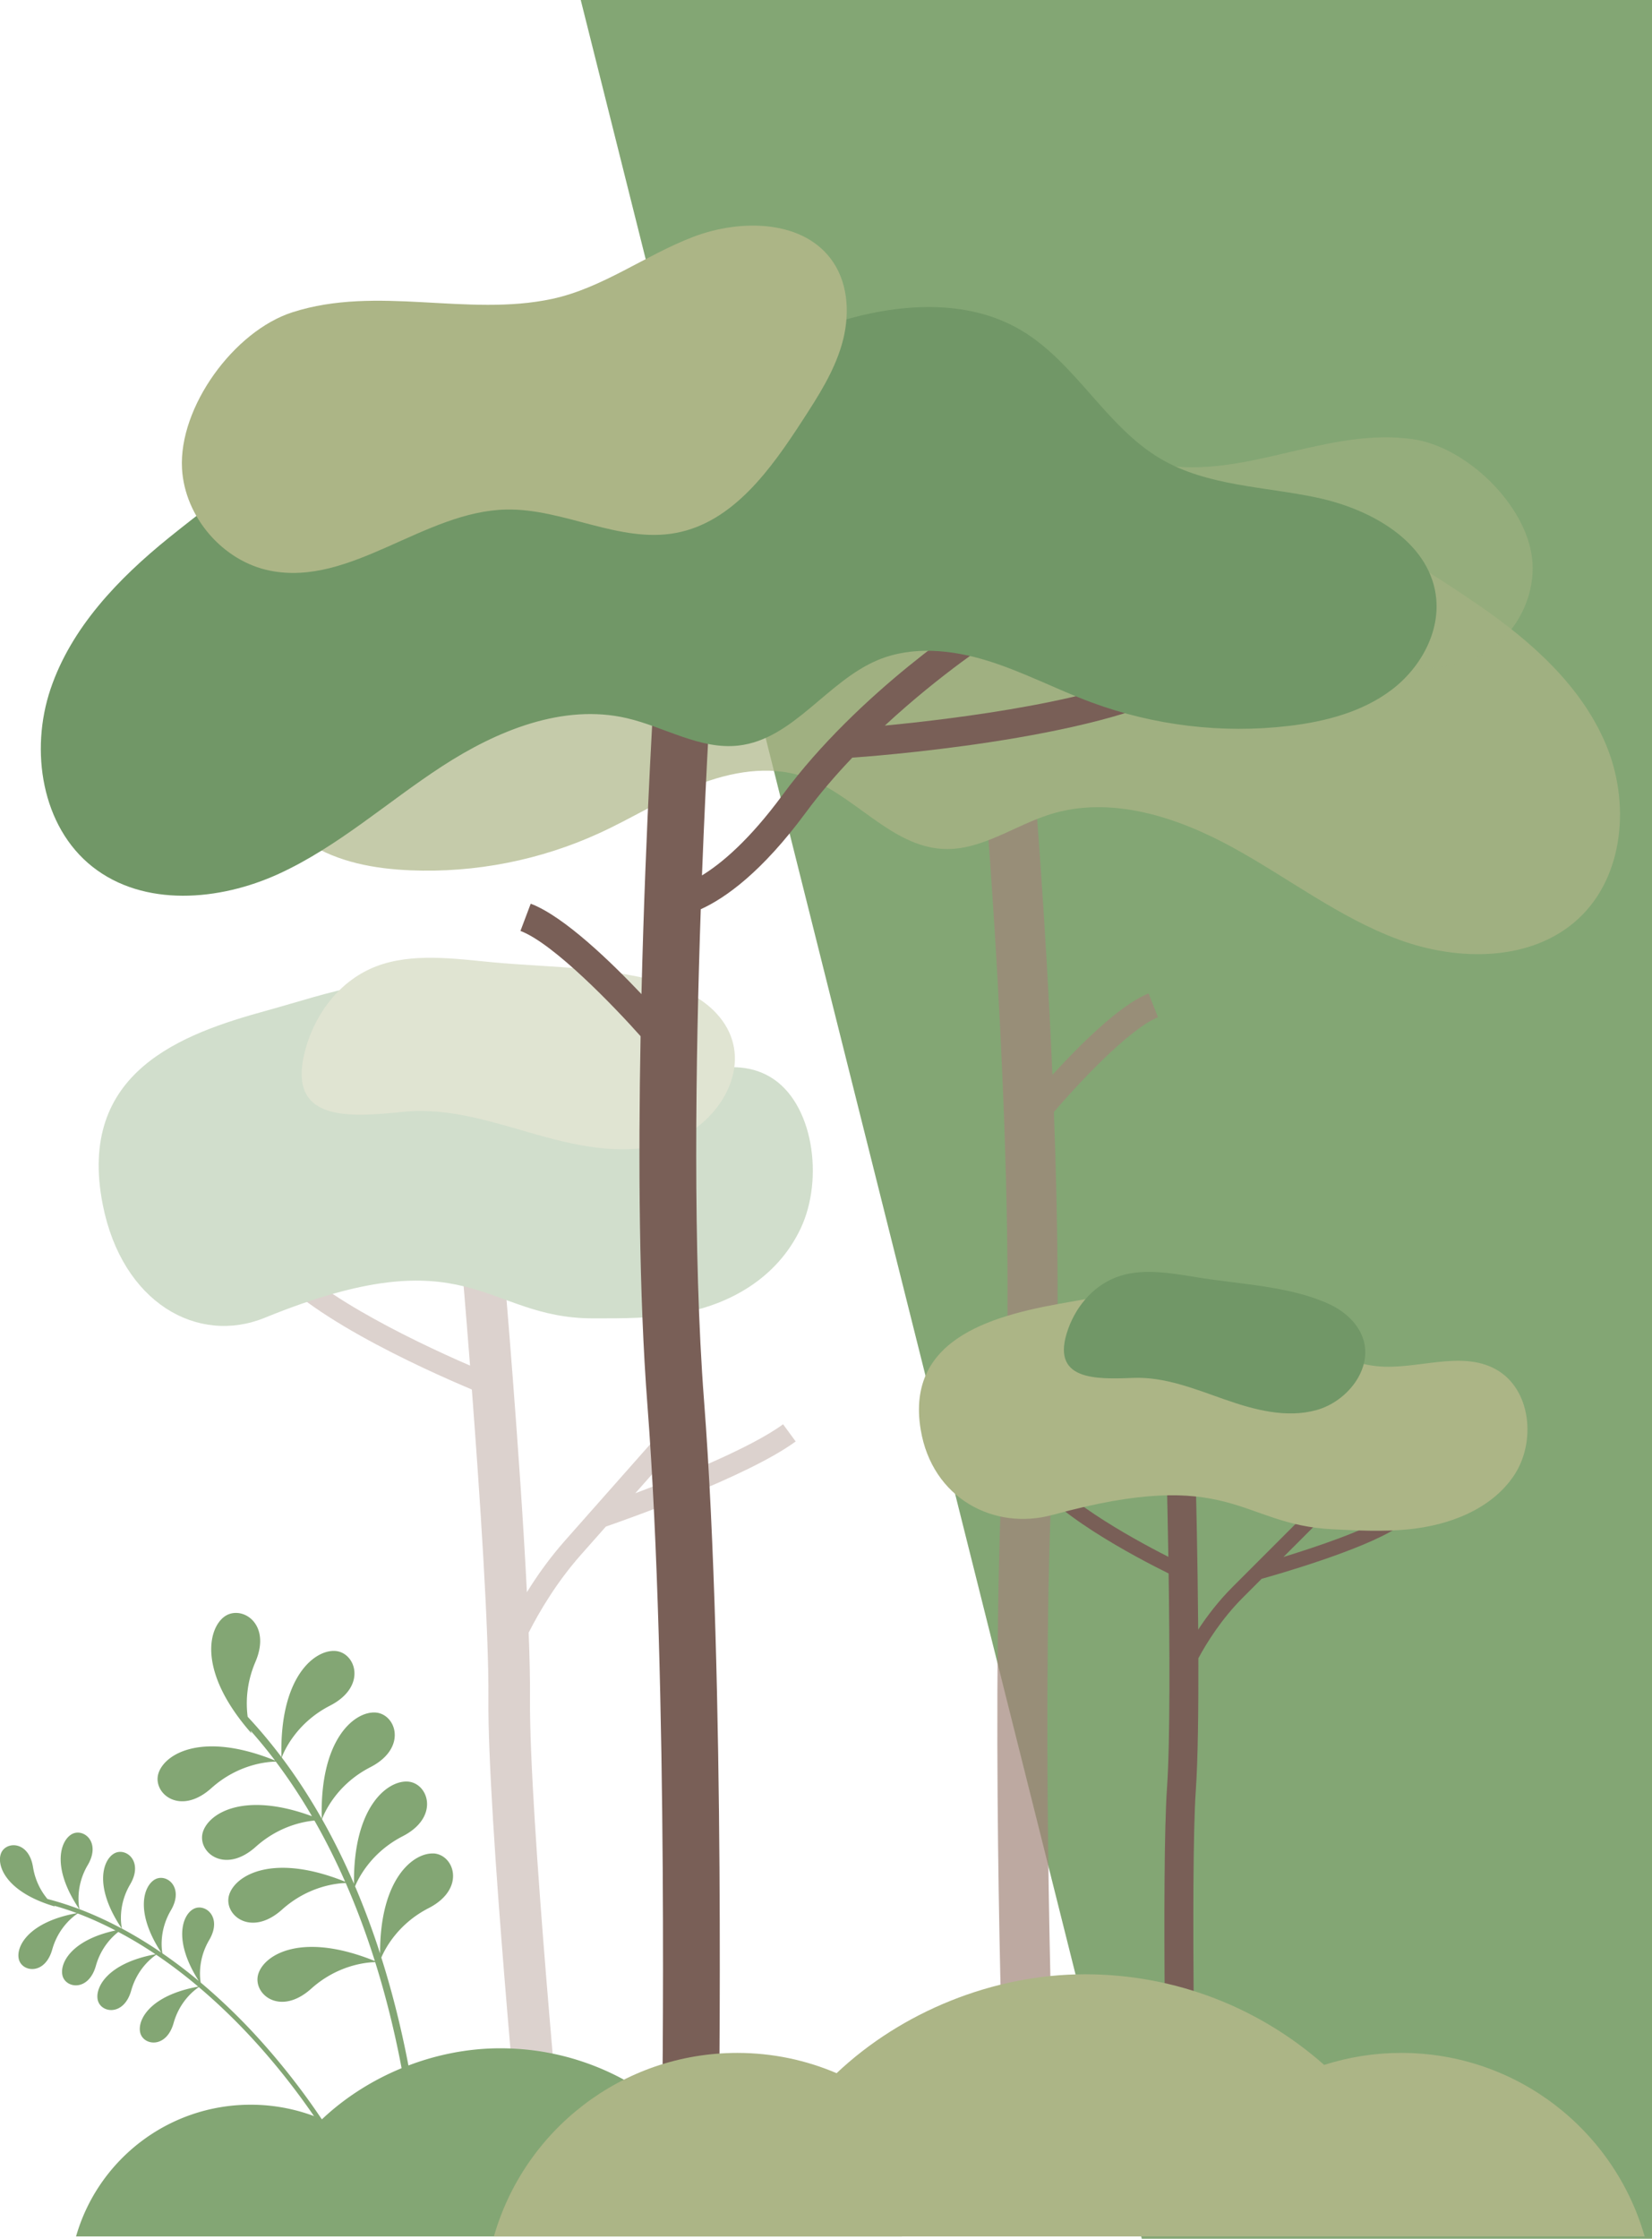
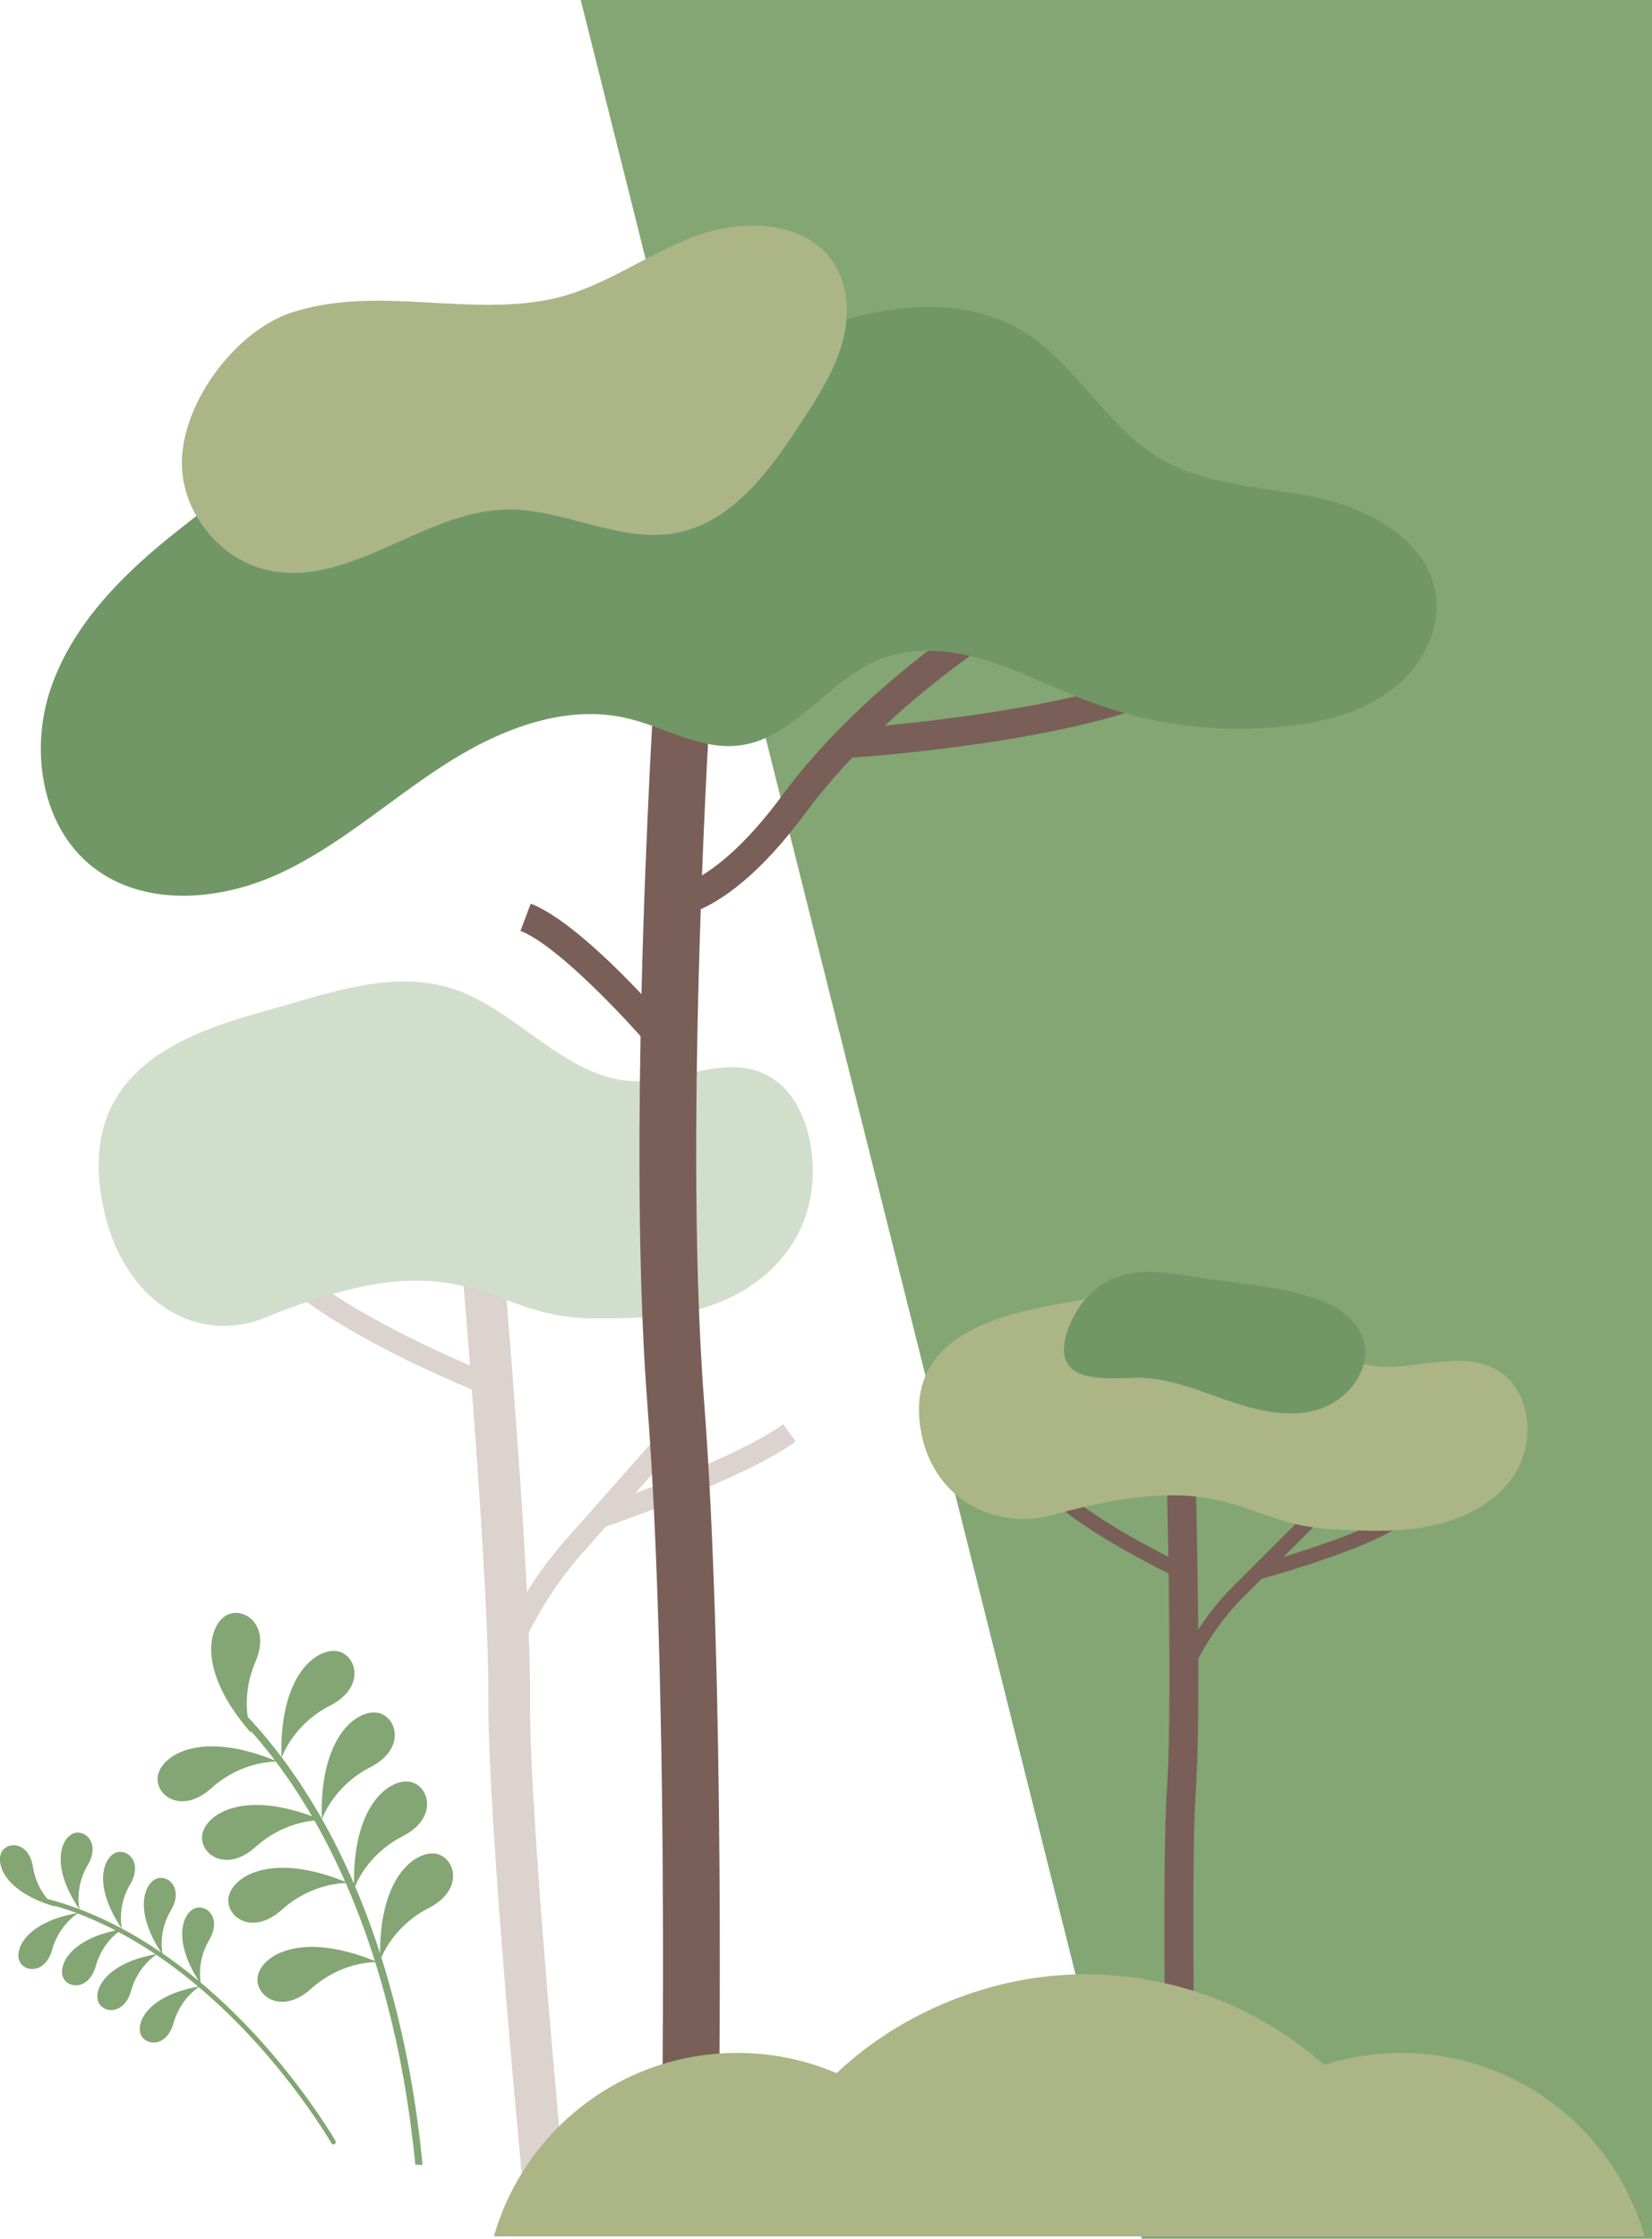
<svg xmlns="http://www.w3.org/2000/svg" id="Layer_1" data-name="Layer 1" viewBox="0 0 523.13 708.66">
  <defs>
    <clipPath id="clippath">
      <path class="cls-1" d="M31.25 303.18h226.14v385.74H31.25z" />
    </clipPath>
    <clipPath id="clippath-1">
-       <path class="cls-1" d="M81.79 136.79H513v520.12H81.79z" />
-     </clipPath>
+       </clipPath>
    <clipPath id="clippath-2">
      <path class="cls-1" d="M294.3 136.79h191.03v81.39H294.3z" />
    </clipPath>
    <style>.cls-1{fill:none}.cls-3{fill:#a18479}.cls-4{fill:#acb586}.cls-5{fill:#719767}.cls-6{fill:#83a674}.cls-7{fill:#795f57}</style>
  </defs>
  <path class="cls-6" d="m183.9 0 177.66 708.66h161.57V0H183.9z" />
  <g style="opacity:.37">
    <g style="clip-path:url(#clippath)">
      <path class="cls-3" d="M191.85 483.23c6.38-2.21 44.86-15.76 60.11-26.95l-3.99-5.44c-10.25 7.52-32.68 16.55-46.79 21.83l20.37-23.03-5.05-4.47-37.65 42.57c-4.81 5.44-8.78 11.05-12 16.26-2.19-43.63-7.22-101.85-7.5-105.02l-13.12 1.14c.03.36 1.18 13.65 2.62 32.15-19.54-8.43-52.89-24.88-60.1-37.83l-5.9 3.28c9.43 16.94 51.53 35.8 66.57 42.12 2.46 32.41 5.42 76.22 5.24 97.74-.31 37.03 10.19 146.7 10.64 151.35l13.11-1.26c-.11-1.13-10.88-113.62-10.58-149.98.05-5.71-.11-12.87-.42-20.9 3.54-6.95 8.97-16.06 16.48-24.56l7.95-8.98Z" />
      <path class="cls-6" d="M83.87 417.12c64.97-26.52 69.22.13 103.83.2 9.47.02 18.99.03 28.32-1.69 14.87-2.74 29.97-10.88 37.49-26.7 7.51-15.82 4.04-40.09-9.73-48.1-13.54-7.87-29.01 2.22-43.85 1.37-20.46-1.18-35.84-21.62-54.87-28.63-19.94-7.35-41.18.99-60.61 6.32-26.69 7.33-60.26 19.26-51.9 61.49 6.15 31.07 30.07 44.41 51.32 35.74" />
-       <path class="cls-4" d="M231.42 327.98c-2.68-7.01-9.09-12.09-16.05-14.89-17.74-7.14-40.41-6.71-59.31-8.48-11.84-1.11-25.48-3.12-36.93 1.28-11.04 4.24-18.84 14.14-22.16 25.42-7.14 24.25 13.67 22.34 30.93 20.61 14.26-1.44 28.31 3.34 42.1 7.24 13.79 3.91 28.71 6.97 42.24 2.24 13.53-4.72 24.3-20.03 19.18-33.42" />
    </g>
  </g>
  <g style="opacity:.7">
    <g style="clip-path:url(#clippath-1)">
      <path class="cls-3" d="m366.7 322-3-7.54c-9.27 3.7-22.4 16.97-30.44 25.8-2.09-48.85-5.46-88.91-5.52-89.61l-15.79 1.34c.1 1.24 10.47 124.67 5.98 201.93-4.54 78.2-.36 201.76-.32 203l15.84-.55c-.04-1.23-4.2-124.07.3-201.54 1.78-30.61 1.27-68.26-.02-102.85 7.07-8.27 23.75-26.31 32.97-29.99" />
      <path class="cls-4" d="M81.85 238.65c1.2-16.61 17.96-27.66 33.94-32.37 15.98-4.71 33.49-6.07 47.18-15.56 16.1-11.16 23.85-31.57 39.95-42.74 15.94-11.06 37.22-10.98 56.13-6.63 18.91 4.35 36.83 12.46 55.86 16.25 27.24 5.42 54.06.93 81.33 2.12 25.6 1.11 51.96 18.11 72.43 32.14 16.42 11.33 32 25.24 39.79 43.6 7.8 18.36 5.95 41.95-8.74 55.44-14.79 13.59-38.04 13.45-56.88 6.49-18.84-6.97-34.99-19.56-52.6-29.2-17.62-9.64-38.51-16.42-57.68-10.43-11.34 3.55-21.73 11.44-33.61 10.98-16.97-.65-28.63-17.72-44.76-23-10.86-3.56-22.85-1.4-33.48 2.79-10.63 4.2-20.38 10.34-30.76 15.12-18.69 8.6-39.44 12.7-60.01 11.84-11.29-.47-22.85-2.55-32.35-8.66-9.5-6.12-16.56-16.92-15.74-28.19" />
      <g style="opacity:.66">
        <path class="cls-4" d="M296.12 151.44c5.77-13.14 23.26-16.5 37.34-13.76 14.09 2.74 27.37 9.67 41.71 10.2 24.18.9 47.43-12.27 72.03-8.89 17 2.33 35.91 20.57 37.94 37.65 1.59 13.37-6.74 27.44-19.33 32.3-21.45 8.28-45.11-8.91-67.83-5.4-15.87 2.45-29.49 14.83-45.55 14.64-16.23-.18-29.18-12.95-40.24-24.83-5.42-5.82-10.91-11.75-14.42-18.88-3.52-7.13-4.84-15.76-1.65-23.03" style="clip-path:url(#clippath-2)" />
      </g>
    </g>
  </g>
  <path class="cls-7" d="m376.29 217.39-4.71-7.91c-20.49 12.21-69.54 18.11-91.39 20.2 18.12-16.79 35.04-27.66 35.29-27.82l-4.94-7.77c-1.56.99-38.5 24.67-62.77 57.6-10.49 14.23-19.22 21.58-25.48 25.41 1.4-36.4 3.09-62.4 3.13-63l-17.93-1.19c-.05.8-3.02 46.31-4.36 101.77-9.31-9.84-24.47-24.62-35.07-28.62l-3.25 8.62c10.52 3.97 29.84 24.1 38.04 33.32-.73 39.27-.51 81.97 2.16 116.66 6.75 87.77 4.64 227.19 4.62 228.59l17.97.29c.03-1.41 2.15-141.65-4.66-230.25-3.58-46.53-2.67-107.94-1.03-155.48 7.81-3.55 19.35-11.74 33.28-30.63 4.54-6.15 9.59-12 14.78-17.43v.07c3.17-.21 77.83-5.43 106.33-22.41" />
  <path class="cls-5" d="M454.65 188.19c-2.53-16.98-20.61-27.02-37.39-30.62s-34.89-3.63-49.7-12.32c-17.41-10.22-26.97-30.59-44.38-40.81-17.24-10.12-39.09-8.39-58.19-2.45-19.09 5.94-36.88 15.67-56.14 21.04-27.57 7.69-55.47 5.16-83.41 8.5-26.22 3.14-51.99 22.65-71.93 38.66-15.99 12.92-30.92 28.43-37.5 47.9-6.58 19.47-2.85 43.57 13.29 56.29 16.26 12.81 40.13 10.86 58.95 2.24s34.43-22.81 51.79-34.09c17.35-11.28 38.29-19.87 58.45-15.2 11.93 2.76 23.22 10.07 35.39 8.67 17.38-1.99 28.04-20.43 44.21-27.11 10.89-4.5 23.37-3.22 34.62.26 11.25 3.48 21.75 9.04 32.79 13.14 19.88 7.39 41.52 9.98 62.58 7.5 11.56-1.36 23.28-4.39 32.57-11.41 9.29-7.02 15.7-18.68 13.99-30.19" />
  <path class="cls-4" d="M263.87 83.04c-9.03-13.54-29.23-13.86-44.43-8.03s-28.68 16.19-44.59 19.6c-26.84 5.76-55.4-4.38-82.23 4.23-18.54 5.95-36.07 30.04-34.98 49.53.86 15.26 12.93 29.33 27.95 32.29 25.59 5.04 48.65-18.83 74.72-19.37 18.21-.38 35.87 10.76 53.77 7.4 18.1-3.4 30.06-20.21 40.08-35.66 4.91-7.57 9.88-15.27 12.4-23.93 2.53-8.66 2.31-18.56-2.69-26.06" />
  <path class="cls-7" d="M399.49 499.77c4.52-1.26 31.79-9.03 42.85-16.14l-2.53-3.94c-7.43 4.78-23.38 10.09-33.39 13.16l15.11-15.11-3.31-3.31-27.93 27.93c-4.51 4.51-8.11 9.28-10.86 13.47-.18-22.99-.71-44.09-.75-45.67l-9.15.23c0 .25.24 9.51.45 22.41-13.2-6.68-35.63-19.51-40.08-28.8l-4.23 2.02c5.82 12.15 34.22 27.03 44.39 32.05.33 22.59.52 53.11-.52 68.03-1.79 25.64-.08 117.01-.01 120.89l9.15-.17c-.02-.95-1.77-94.84-.01-120.08.68-9.77.85-25.7.81-41.83 2.59-4.81 7.28-12.4 14.12-19.24l5.89-5.89Z" />
  <path class="cls-4" d="M333.4 479.52c56.72-15.64 58.95 3.04 88.42 4.55 8.07.41 16.17.83 24.21.03 12.81-1.27 26.1-6.27 33.32-16.93s5.53-27.64-5.78-33.78c-11.12-6.04-24.83.31-37.42-.92-17.37-1.69-29.4-16.52-45.24-22.2-16.6-5.95-35.12-1.07-51.95 1.81-23.12 3.95-52.32 10.8-47.41 40.45 3.61 21.81 23.29 32.09 41.84 26.98" />
  <path class="cls-5" d="M431.7 423.96c-1.56-4.98-5.79-8.77-10.5-11.01-12-5.7-27.75-6.37-40.78-8.41-8.17-1.27-17.54-3.25-25.67-.68-7.84 2.47-13.67 9.01-16.46 16.69-5.99 16.52 8.53 16.08 20.58 15.61 9.96-.39 19.5 3.52 28.9 6.81 9.4 3.3 19.62 6.05 29.21 3.35 9.59-2.7 17.71-12.86 14.73-22.37" />
-   <path class="cls-6" d="M230.28 666.23c-6.11 0-11.99.96-17.51 2.73-14.49-12.81-33.52-20.59-54.38-20.59s-41.71 8.55-56.43 22.47a57.334 57.334 0 0 0-22.57-4.61c-26.28 0-48.44 17.62-55.31 41.7h261.5c-6.87-24.07-29.03-41.7-55.31-41.7" />
  <path class="cls-6" d="M106.23 677.68c-.09-.16-9.11-15.77-24.79-32.92-4.96-5.43-10.99-11.4-17.89-17.2-.31-1.84-.83-7.46 2.7-13.47 4.32-7.34-1.41-11.83-5.04-9.79-3.52 1.98-6.4 10.04 1.74 22.76-3.6-3-7.45-5.94-11.52-8.74-.3-1.67-.95-7.43 2.68-13.61 4.32-7.34-1.41-11.83-5.04-9.79-3.56 2-6.46 10.2 1.97 23.13-3.94-2.69-8.08-5.24-12.42-7.56-.19-.83-1.43-7.17 2.6-14.01 4.32-7.34-1.41-11.83-5.04-9.79-3.61 2.03-6.58 10.46 2.38 23.78-4.29-2.29-8.75-4.37-13.39-6.13-.21-.99-1.35-7.23 2.61-13.96 4.32-7.34-1.41-11.83-5.04-9.79-3.61 2.03-6.57 10.44 2.35 23.72a99.794 99.794 0 0 0-10.06-3.2c-1.71-2.04-3.82-5.4-4.58-10.11-1.35-8.41-8.64-8.21-10.13-4.33-1.49 3.88 1.62 12.31 17.14 16.84 0 0-.14-.11-.37-.3 2.46.71 4.89 1.49 7.26 2.38-15.43 2.81-19.4 10.66-18.37 14.64 1.04 4.03 8.25 5.06 10.56-3.13 1.99-7.06 6.78-10.57 8.07-11.41 4.13 1.56 8.11 3.38 11.96 5.38-14.1 3.05-17.75 10.48-16.77 14.32 1.04 4.03 8.25 5.06 10.56-3.13 1.64-5.82 5.18-9.22 7.1-10.72 4.1 2.17 8.04 4.54 11.78 7.06-15.33 2.83-19.27 10.65-18.25 14.61 1.04 4.03 8.25 5.06 10.56-3.13 1.92-6.82 6.45-10.33 7.92-11.32 4.75 3.2 9.19 6.61 13.31 10.09-15.42 2.81-19.38 10.66-18.36 14.64 1.04 4.03 8.25 5.06 10.56-3.13 1.95-6.91 6.57-10.42 7.98-11.35 6.69 5.65 12.53 11.45 17.37 16.74 15.58 17.03 24.54 32.54 24.63 32.69.18.32.57.44.9.31.03-.01.06-.03.09-.04.35-.2.47-.64.27-.99m31.09-91.01c-6.36-.33-17.02 7.91-16.95 31.65-2.26-7-4.88-14.14-7.92-21.26 1.05-2.54 5.05-10.7 15.05-15.84 11.96-6.14 8.11-16.98 1.55-17.32-6.42-.34-17.22 8.08-16.94 32.38v-.01c-2.97-6.88-6.33-13.75-10.13-20.47.51-1.4 4.24-10.77 15.29-16.44 11.96-6.14 8.11-16.98 1.55-17.32-6.53-.34-17.6 8.37-16.92 33.63-3.77-6.65-7.98-13.16-12.67-19.4.56-1.53 4.32-10.78 15.28-16.4 11.96-6.14 8.11-16.98 1.55-17.32-6.53-.34-17.59 8.36-16.92 33.6-3.32-4.4-6.88-8.67-10.7-12.76-.55-4.17-.52-10.43 2.44-17.34 5.3-12.36-4.58-18.25-9.85-14.33s-8.25 17.79 8.63 36.94c0 0-.12-.32-.29-.86a159.8 159.8 0 0 1 7.73 9.43v.01c-22.98-9.31-34.9-2.17-36.9 4.01-2.02 6.25 6.72 13.72 16.73 4.74 8.64-7.75 18.01-8.38 20.42-8.4 4.19 5.57 7.99 11.35 11.44 17.27v.01c-21.42-7.89-32.58-1.03-34.51 4.93-2.02 6.25 6.72 13.72 16.73 4.74 7.14-6.4 14.77-7.94 18.57-8.3 3.63 6.35 6.85 12.84 9.72 19.35v.01c-22.85-9.2-34.71-2.07-36.7 4.08-2.02 6.25 6.72 13.72 16.73 4.74 8.36-7.49 17.39-8.33 20.16-8.4 3.62 8.27 6.67 16.58 9.22 24.69-22.97-9.3-34.88-2.16-36.88 4.01-2.02 6.25 6.72 13.72 16.73 4.74 8.46-7.59 17.63-8.35 20.26-8.4 4.14 13.19 7.01 25.86 8.99 36.99 1.73 9.74 2.91 18.91 3.71 27.12l2.3.09c-.8-8.33-1.99-17.65-3.75-27.56-2.04-11.45-5-24.5-9.31-38.09 1.17-2.76 5.24-10.65 14.97-15.64 11.96-6.14 8.11-16.98 1.55-17.32" />
  <path class="cls-4" d="M443.72 649.83c-8.51 0-16.7 1.34-24.4 3.8-20.19-17.85-46.71-28.69-75.77-28.69s-58.12 11.91-78.63 31.31c-9.66-4.13-20.29-6.42-31.45-6.42-36.62 0-67.5 24.56-77.07 58.1h364.4c-9.57-33.54-40.45-58.1-77.07-58.1" />
</svg>